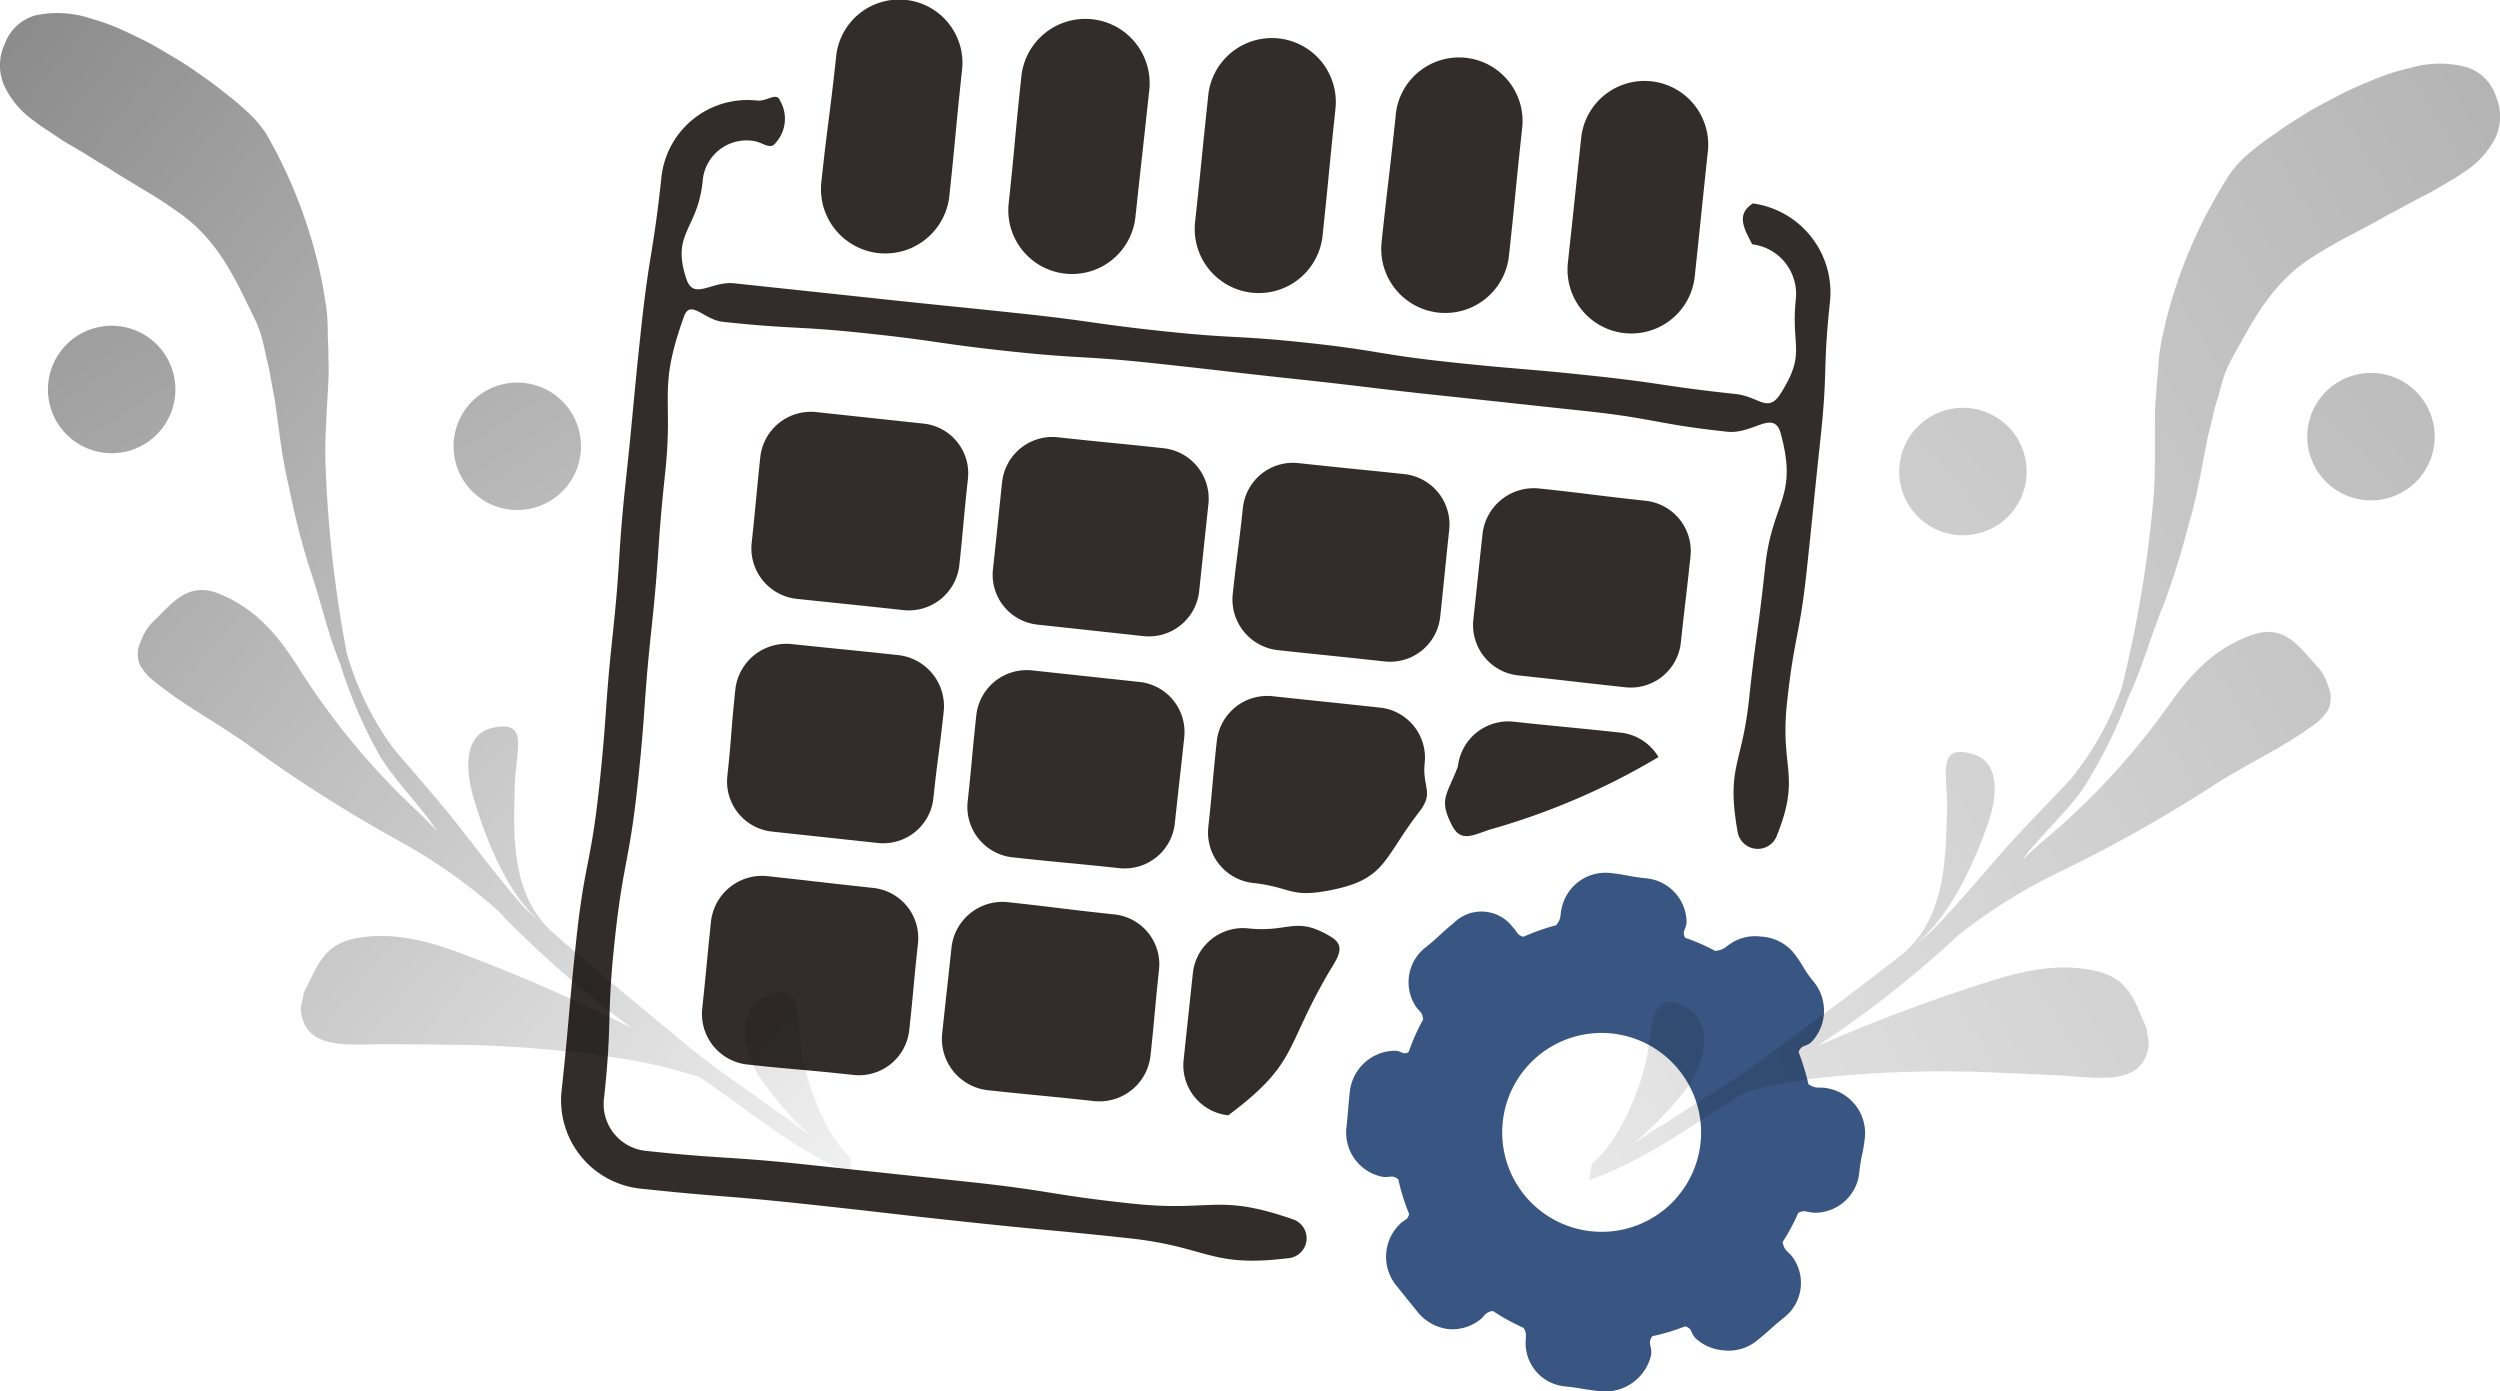
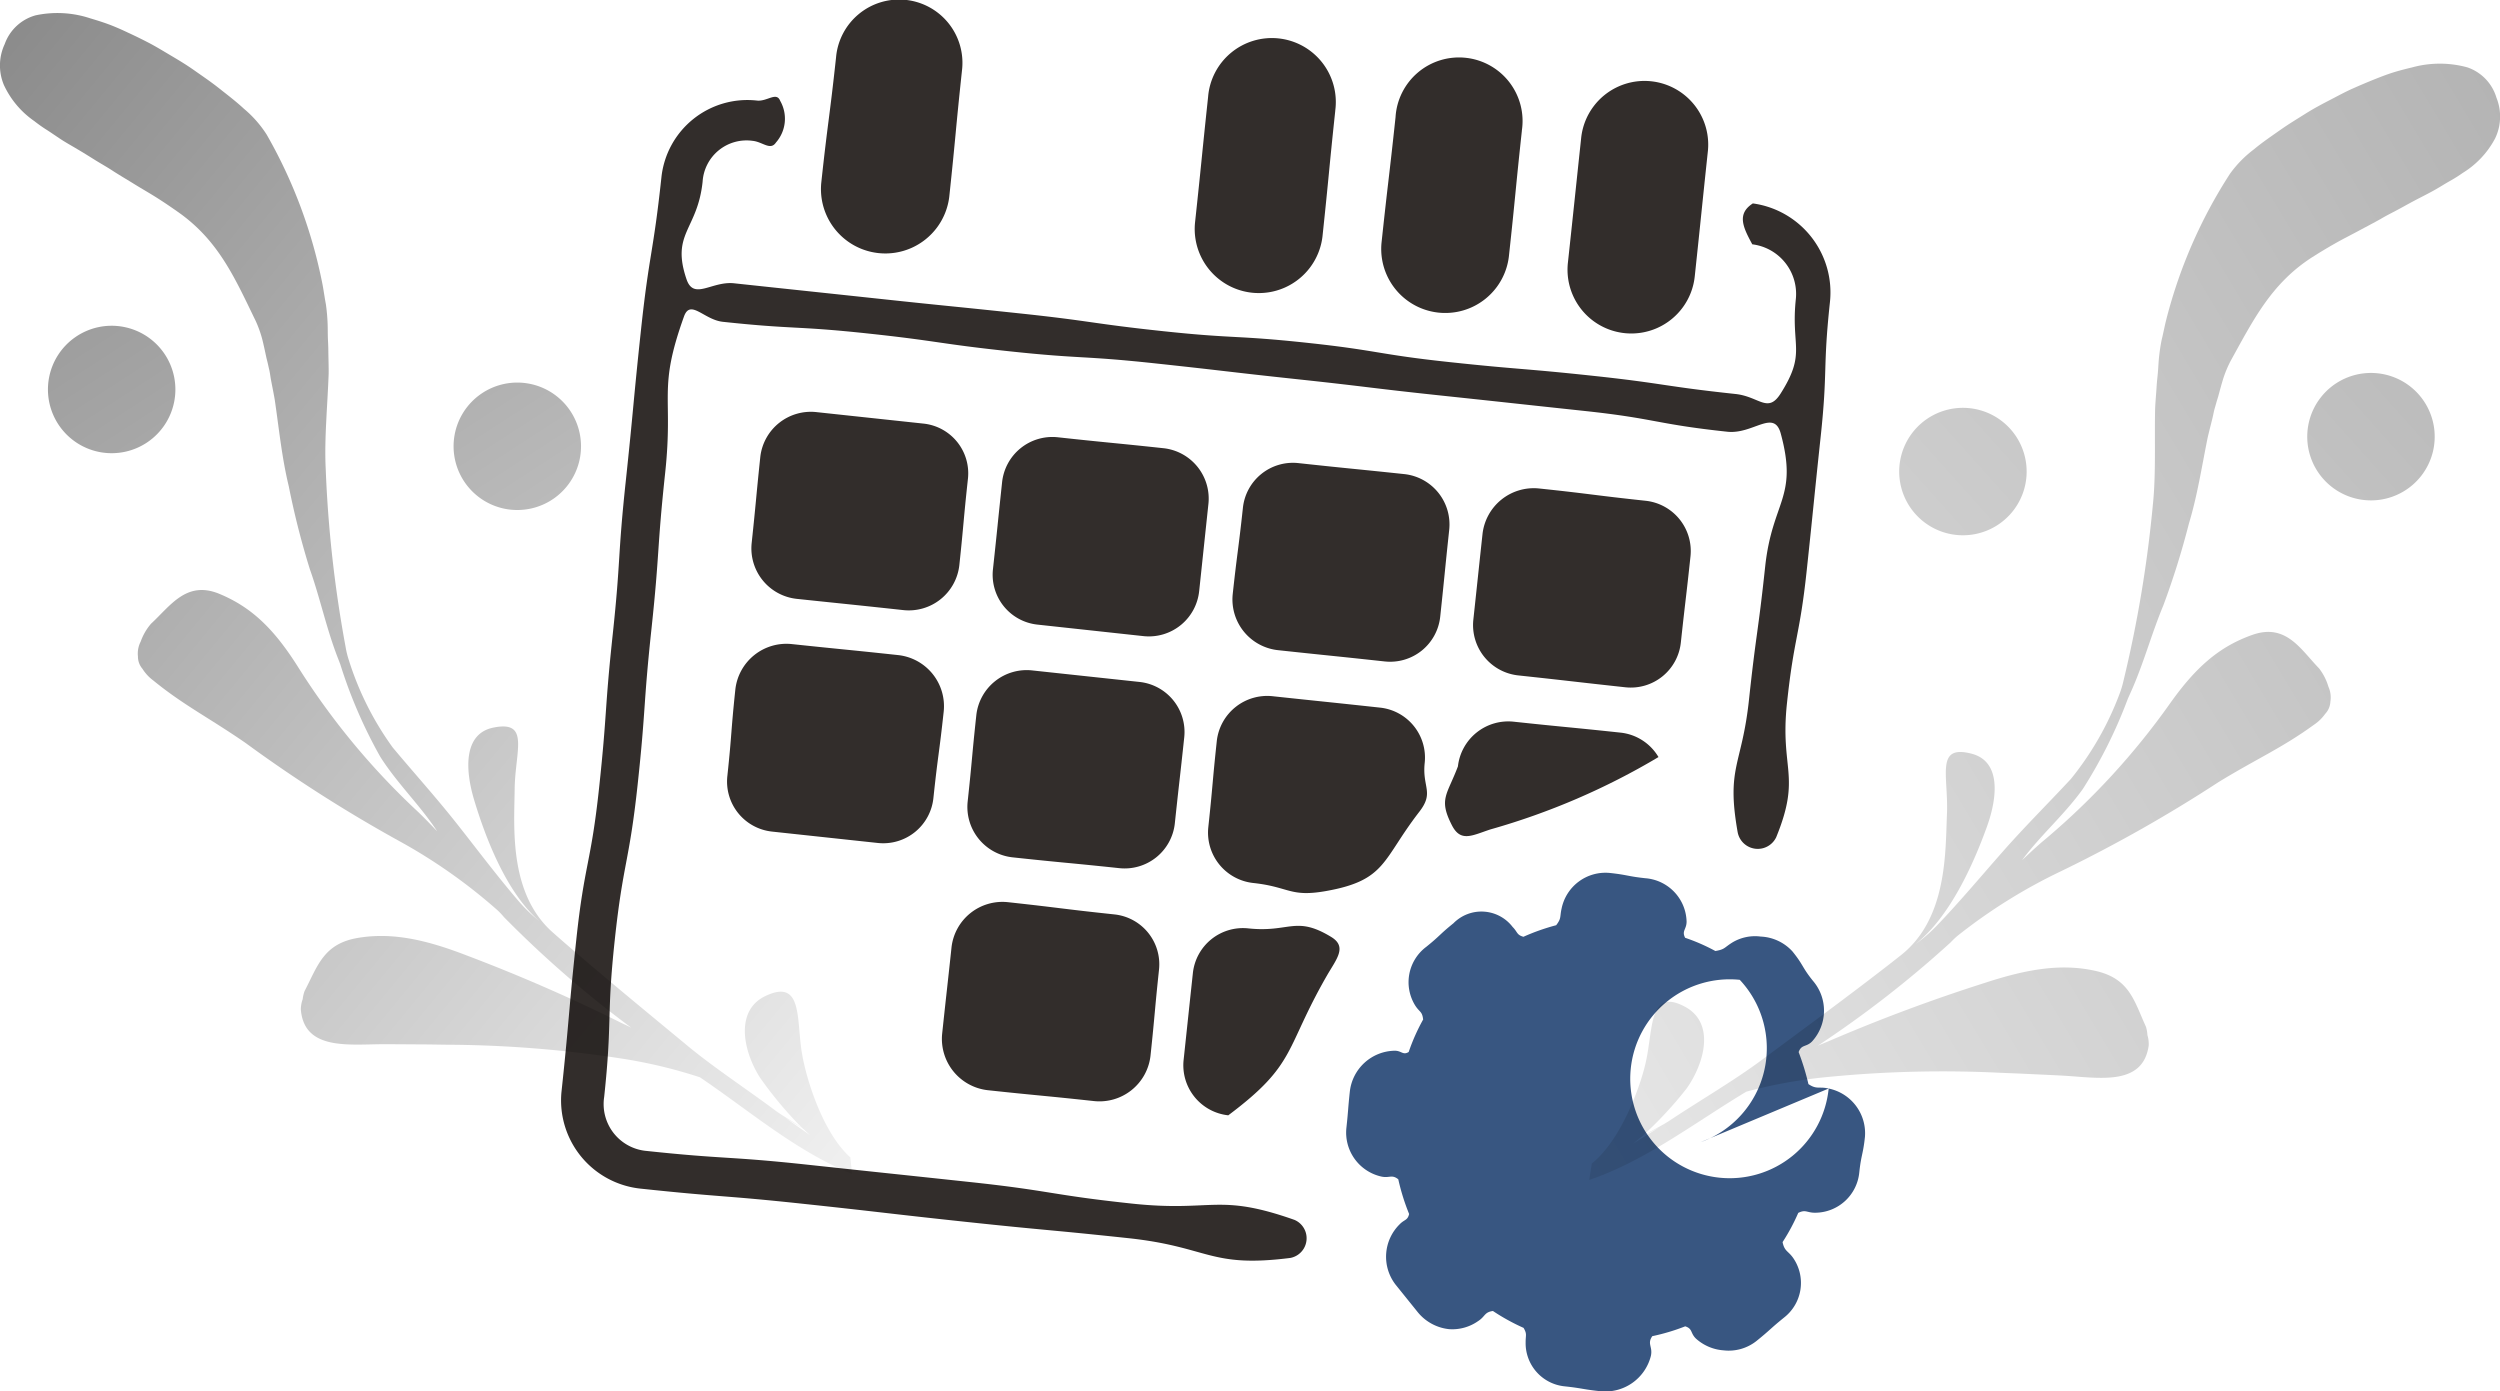
<svg xmlns="http://www.w3.org/2000/svg" xmlns:xlink="http://www.w3.org/1999/xlink" width="173.031" height="96.305" viewBox="0 0 173.031 96.305">
  <defs>
    <style>
      .cls-1 {
        fill: #322d2b;
      }

      .cls-2 {
        fill: #385681;
      }

      .cls-3 {
        opacity: 0.5;
      }

      .cls-4 {
        fill: url(#linear-gradient);
      }

      .cls-5 {
        fill: url(#linear-gradient-2);
      }

      .cls-6 {
        fill: url(#linear-gradient-3);
      }

      .cls-7 {
        fill: url(#linear-gradient-4);
      }

      .cls-8 {
        fill: url(#linear-gradient-5);
      }

      .cls-9 {
        fill: url(#linear-gradient-6);
      }
    </style>
    <linearGradient id="linear-gradient" x1="-0.533" y1="1.363" x2="2.26" y2="-0.676" gradientUnits="objectBoundingBox">
      <stop offset="0" stop-opacity="0" />
      <stop offset="1" />
    </linearGradient>
    <linearGradient id="linear-gradient-2" x1="-9.498" y1="9.45" x2="10.456" y2="-8.412" xlink:href="#linear-gradient" />
    <linearGradient id="linear-gradient-3" x1="-7.584" y1="7.737" x2="12.369" y2="-10.125" xlink:href="#linear-gradient" />
    <linearGradient id="linear-gradient-4" x1="1.01" y1="1.252" x2="-0.149" y2="-0.06" xlink:href="#linear-gradient" />
    <linearGradient id="linear-gradient-5" x1="6.092" y1="9.131" x2="-1.652" y2="-2.821" xlink:href="#linear-gradient" />
    <linearGradient id="linear-gradient-6" x1="4.948" y1="7.365" x2="-2.796" y2="-4.588" xlink:href="#linear-gradient" />
  </defs>
  <g id="Group_1801" data-name="Group 1801" transform="translate(-4312.834 -727.77)">
    <g id="Group_1794" data-name="Group 1794">
      <g id="Group_1793" data-name="Group 1793">
        <g id="Group_1775" data-name="Group 1775">
          <path id="Path_1807" data-name="Path 1807" class="cls-1" d="M4357.177,810.039c5.621.6,5.637.45,11.258,1.051s5.615.645,11.234,1.246,5.631.528,11.254,1.13,5.613,2.08,11.223,1.368a1.385,1.385,0,0,0,.284-2.632c-5.33-1.882-5.626-.527-11.247-1.128s-5.588-.89-11.207-1.492-5.624-.595-11.247-1.2-5.649-.364-11.272-.966a3.257,3.257,0,0,1-2.807-3.722c.577-5.4.153-5.441.73-10.836s1-5.352,1.583-10.749.384-5.416.961-10.811.372-5.422.95-10.821-.532-5.691,1.3-10.8c.443-1.237,1.382.226,2.689.366,4.965.532,4.993.271,9.958.8s4.946.713,9.911,1.244,4.992.291,9.959.823,4.959.575,9.923,1.106,4.961.6,9.929,1.127,4.971.536,9.943,1.068,4.931.908,9.9,1.44c1.79.192,3.229-1.6,3.7.132,1.209,4.463-.59,4.624-1.082,9.221s-.625,4.587-1.117,9.187-1.588,4.648-.781,9.2a1.415,1.415,0,0,0,2.664.325c1.755-4.3.251-4.663.745-9.279s.874-4.58,1.368-9.2.47-4.627.965-9.25.143-4.661.638-9.285a6.22,6.22,0,0,0-5.333-6.853c-1.128.725-.68,1.653-.039,2.831a3.457,3.457,0,0,1,3.016,3.77c-.359,3.352.748,3.714-1.056,6.561-.89,1.4-1.479.2-3.132.027-4.95-.53-4.928-.73-9.878-1.26s-4.961-.417-9.911-.947-4.921-.807-9.872-1.337-4.975-.273-9.923-.8-4.935-.7-9.887-1.227-4.959-.5-9.915-1.032-4.956-.527-9.912-1.058c-1.554-.166-2.792,1.2-3.294-.279-1.084-3.192.754-3.393,1.113-6.745a3.047,3.047,0,0,1,3.472-2.834c.694.074,1.222.692,1.608.111a2.492,2.492,0,0,0,.289-2.881c-.255-.649-.9.056-1.6-.018a5.984,5.984,0,0,0-6.62,5.317c-.565,5.276-.845,5.246-1.41,10.522s-.5,5.284-1.063,10.561-.334,5.3-.9,10.583-.374,5.3-.939,10.575-1.014,5.233-1.579,10.514-.464,5.292-1.029,10.573A6.143,6.143,0,0,0,4357.177,810.039Z" />
        </g>
        <g id="Group_1776" data-name="Group 1776">
-           <path id="Path_1808" data-name="Path 1808" class="cls-2" d="M4439.4,803.11c-.681-.156-.817.085-1.4-.307a17.046,17.046,0,0,0-.678-2.216c.193-.546.524-.325.93-.737a3.161,3.161,0,0,0,.064-4.189c-.781-.97-.644-1.081-1.429-2.049a3.162,3.162,0,0,0-2.19-1.02,3.043,3.043,0,0,0-1.977.418c-.564.355-.5.47-1.161.582a13.341,13.341,0,0,0-2.092-.915c-.253-.481.1-.58.1-1.122a3.091,3.091,0,0,0-2.848-3c-1.245-.133-1.234-.234-2.479-.367a3.1,3.1,0,0,0-3.323,2.459c-.136.6,0,.671-.377,1.16a14.564,14.564,0,0,0-2.265.8c-.474-.128-.4-.331-.746-.677a2.719,2.719,0,0,0-4.1-.257c-.971.781-.913.852-1.884,1.633a3.058,3.058,0,0,0-.768,4.047c.312.492.491.4.556.98a13.677,13.677,0,0,0-1,2.247c-.393.245-.5-.09-.962-.087a3.183,3.183,0,0,0-3.112,2.822c-.133,1.245-.1,1.248-.235,2.493a3.12,3.12,0,0,0,2.419,3.395c.564.124.719-.172,1.17.19a14.907,14.907,0,0,0,.75,2.4c-.107.454-.317.369-.642.7a3.156,3.156,0,0,0-.308,4.174c.78.971.782.97,1.562,1.94a3.225,3.225,0,0,0,2.154,1.157,3.1,3.1,0,0,0,2-.552c.513-.326.431-.624,1.034-.705a14.444,14.444,0,0,0,2.122,1.169c.253.439.139.489.142.995a3,3,0,0,0,2.7,3.051c1.237.132,1.229.206,2.467.338a3.255,3.255,0,0,0,3.5-2.438c.147-.644-.277-.833.1-1.373a14.208,14.208,0,0,0,2.278-.681c.527.169.342.454.735.842a3.183,3.183,0,0,0,1.911.82,3.087,3.087,0,0,0,2.284-.646c.978-.788.939-.837,1.916-1.627a3.04,3.04,0,0,0,.681-4.037c-.375-.587-.652-.5-.788-1.182a13.671,13.671,0,0,0,1.084-2.021c.526-.258.59-.005,1.176-.011a3.085,3.085,0,0,0,3.049-2.793c.132-1.239.26-1.225.392-2.463A3.158,3.158,0,0,0,4439.4,803.11Zm-8.862,3.711a6.883,6.883,0,1,1-6.153-7.524A6.911,6.911,0,0,1,4430.541,806.821Z" />
+           <path id="Path_1808" data-name="Path 1808" class="cls-2" d="M4439.4,803.11c-.681-.156-.817.085-1.4-.307a17.046,17.046,0,0,0-.678-2.216c.193-.546.524-.325.93-.737a3.161,3.161,0,0,0,.064-4.189c-.781-.97-.644-1.081-1.429-2.049a3.162,3.162,0,0,0-2.19-1.02,3.043,3.043,0,0,0-1.977.418c-.564.355-.5.47-1.161.582a13.341,13.341,0,0,0-2.092-.915c-.253-.481.1-.58.1-1.122a3.091,3.091,0,0,0-2.848-3c-1.245-.133-1.234-.234-2.479-.367a3.1,3.1,0,0,0-3.323,2.459c-.136.6,0,.671-.377,1.16a14.564,14.564,0,0,0-2.265.8c-.474-.128-.4-.331-.746-.677a2.719,2.719,0,0,0-4.1-.257c-.971.781-.913.852-1.884,1.633a3.058,3.058,0,0,0-.768,4.047c.312.492.491.4.556.98a13.677,13.677,0,0,0-1,2.247c-.393.245-.5-.09-.962-.087a3.183,3.183,0,0,0-3.112,2.822c-.133,1.245-.1,1.248-.235,2.493a3.12,3.12,0,0,0,2.419,3.395c.564.124.719-.172,1.17.19a14.907,14.907,0,0,0,.75,2.4c-.107.454-.317.369-.642.7a3.156,3.156,0,0,0-.308,4.174c.78.971.782.97,1.562,1.94a3.225,3.225,0,0,0,2.154,1.157,3.1,3.1,0,0,0,2-.552c.513-.326.431-.624,1.034-.705a14.444,14.444,0,0,0,2.122,1.169c.253.439.139.489.142.995a3,3,0,0,0,2.7,3.051c1.237.132,1.229.206,2.467.338a3.255,3.255,0,0,0,3.5-2.438c.147-.644-.277-.833.1-1.373a14.208,14.208,0,0,0,2.278-.681c.527.169.342.454.735.842a3.183,3.183,0,0,0,1.911.82,3.087,3.087,0,0,0,2.284-.646c.978-.788.939-.837,1.916-1.627a3.04,3.04,0,0,0,.681-4.037c-.375-.587-.652-.5-.788-1.182a13.671,13.671,0,0,0,1.084-2.021c.526-.258.59-.005,1.176-.011a3.085,3.085,0,0,0,3.049-2.793c.132-1.239.26-1.225.392-2.463A3.158,3.158,0,0,0,4439.4,803.11Za6.883,6.883,0,1,1-6.153-7.524A6.911,6.911,0,0,1,4430.541,806.821Z" />
        </g>
        <g id="Group_1777" data-name="Group 1777">
          <path id="Path_1809" data-name="Path 1809" class="cls-1" d="M4379.414,732.659c-.464,4.357-.414,4.362-.878,8.72a4.456,4.456,0,0,1-8.861-.947c.469-4.358.555-4.349,1.026-8.706a4.382,4.382,0,1,1,8.713.933Z" />
        </g>
        <g id="Group_1778" data-name="Group 1778">
          <path id="Path_1810" data-name="Path 1810" class="cls-1" d="M4379.826,760.92c-.323,2.981-.277,2.986-.594,5.969a3.52,3.52,0,0,1-3.89,3.106c-3.683-.4-3.684-.387-7.369-.777a3.515,3.515,0,0,1-3.114-3.866c.318-2.99.287-2.993.6-5.983a3.522,3.522,0,0,1,3.9-3.074l7.37.791A3.461,3.461,0,0,1,4379.826,760.92Z" />
        </g>
        <g id="Group_1779" data-name="Group 1779">
          <path id="Path_1811" data-name="Path 1811" class="cls-1" d="M4396.466,762.7c-.317,2.982-.316,2.983-.633,5.965A3.5,3.5,0,0,1,4392,771.8c-3.684-.4-3.684-.4-7.368-.8a3.468,3.468,0,0,1-3.069-3.865c.323-2.982.308-2.983.626-5.966a3.5,3.5,0,0,1,3.834-3.137c3.684.4,3.687.368,7.372.763A3.51,3.51,0,0,1,4396.466,762.7Z" />
        </g>
        <g id="Group_1780" data-name="Group 1780">
          <path id="Path_1812" data-name="Path 1812" class="cls-1" d="M4413.133,764.479c-.318,2.99-.3,2.991-.619,5.981a3.485,3.485,0,0,1-3.844,3.09c-3.684-.4-3.685-.383-7.37-.779a3.531,3.531,0,0,1-3.15-3.846c.324-2.99.382-2.984.705-5.973a3.483,3.483,0,0,1,3.821-3.132c3.691.4,3.693.376,7.385.767A3.506,3.506,0,0,1,4413.133,764.479Z" />
        </g>
        <g id="Group_1781" data-name="Group 1781">
          <path id="Path_1813" data-name="Path 1813" class="cls-1" d="M4429.838,766.264c-.318,2.99-.346,2.987-.669,5.975a3.483,3.483,0,0,1-3.836,3.1c-3.685-.4-3.682-.421-7.367-.817a3.505,3.505,0,0,1-3.163-3.817c.323-2.99.317-2.991.64-5.981a3.57,3.57,0,0,1,3.9-3.147c3.691.39,3.685.455,7.376.851A3.5,3.5,0,0,1,4429.838,766.264Z" />
        </g>
        <g id="Group_1782" data-name="Group 1782">
          <path id="Path_1814" data-name="Path 1814" class="cls-1" d="M4378.151,777.009c-.323,2.988-.394,2.981-.711,5.97a3.491,3.491,0,0,1-3.823,3.138l-7.369-.793a3.483,3.483,0,0,1-3.069-3.869c.318-2.99.236-3,.553-5.989a3.557,3.557,0,0,1,3.909-3.117c3.685.39,3.687.367,7.371.763A3.558,3.558,0,0,1,4378.151,777.009Z" />
        </g>
        <g id="Group_1783" data-name="Group 1783">
          <path id="Path_1815" data-name="Path 1815" class="cls-1" d="M4394.8,778.788c-.318,2.99-.337,2.988-.654,5.977a3.493,3.493,0,0,1-3.863,3.09c-3.685-.39-3.689-.351-7.373-.747a3.51,3.51,0,0,1-3.1-3.876c.323-2.989.277-2.994.6-5.984a3.508,3.508,0,0,1,3.891-3.074l7.37.792A3.486,3.486,0,0,1,4394.8,778.788Z" />
        </g>
        <g id="Group_1784" data-name="Group 1784">
          <path id="Path_1816" data-name="Path 1816" class="cls-1" d="M4411.072,783.949c1.043-1.346.187-1.683.369-3.377a3.479,3.479,0,0,0-3.111-3.828c-3.688-.4-3.689-.388-7.376-.783a3.513,3.513,0,0,0-3.9,3.072c-.32,2.988-.269,2.993-.589,5.981a3.509,3.509,0,0,0,3.1,3.869c2.513.269,2.543,1,5.031.561C4408.8,788.7,4408.475,787.3,4411.072,783.949Z" />
        </g>
        <g id="Group_1785" data-name="Group 1785">
          <path id="Path_1817" data-name="Path 1817" class="cls-1" d="M4413.324,784.889c.611,1.194,1.391.707,2.664.287a48.508,48.508,0,0,0,11.634-5.008,3.477,3.477,0,0,0-2.626-1.691c-3.687-.394-3.691-.361-7.379-.755a3.509,3.509,0,0,0-3.877,3.092C4412.989,782.806,4412.391,783.068,4413.324,784.889Z" />
        </g>
        <g id="Group_1786" data-name="Group 1786">
-           <path id="Path_1818" data-name="Path 1818" class="cls-1" d="M4376.365,793.1c-.322,2.982-.278,2.987-.6,5.969a3.5,3.5,0,0,1-3.869,3.1c-3.685-.4-3.692-.328-7.377-.725a3.524,3.524,0,0,1-3.078-3.905c.317-2.982.287-2.986.6-5.968a3.558,3.558,0,0,1,3.873-3.165c3.685.4,3.681.424,7.366.82A3.485,3.485,0,0,1,4376.365,793.1Z" />
-         </g>
+           </g>
        <g id="Group_1787" data-name="Group 1787">
          <path id="Path_1819" data-name="Path 1819" class="cls-1" d="M4393.052,794.883c-.317,2.99-.274,2.995-.592,5.984a3.556,3.556,0,0,1-3.9,3.112c-3.685-.4-3.689-.359-7.373-.755a3.575,3.575,0,0,1-3.145-3.9c.318-2.99.33-2.988.648-5.978a3.546,3.546,0,0,1,3.894-3.135c3.684.4,3.678.455,7.362.846A3.471,3.471,0,0,1,4393.052,794.883Z" />
        </g>
        <g id="Group_1788" data-name="Group 1788">
          <path id="Path_1820" data-name="Path 1820" class="cls-1" d="M4404.669,795.3c.668-1.162,1.433-2,.285-2.691-2.456-1.485-2.866-.278-5.72-.583a3.487,3.487,0,0,0-3.84,3.108c-.32,2.988-.317,2.988-.637,5.976a3.485,3.485,0,0,0,3.088,3.854C4402.592,801.411,4401.721,800.427,4404.669,795.3Z" />
        </g>
        <g id="Group_1789" data-name="Group 1789">
-           <path id="Path_1821" data-name="Path 1821" class="cls-1" d="M4392.373,734.053c-.469,4.358-.482,4.356-.952,8.714a4.411,4.411,0,1,1-8.77-.954c.464-4.35.405-4.356.869-8.706a4.452,4.452,0,1,1,8.853.946Z" />
-         </g>
+           </g>
        <g id="Group_1790" data-name="Group 1790">
          <path id="Path_1822" data-name="Path 1822" class="cls-1" d="M4405.252,735.427c-.464,4.357-.423,4.361-.887,8.719a4.437,4.437,0,0,1-8.823-.943c.47-4.358.442-4.361.907-8.72a4.427,4.427,0,1,1,8.8.944Z" />
        </g>
        <g id="Group_1791" data-name="Group 1791">
          <path id="Path_1823" data-name="Path 1823" class="cls-1" d="M4418.167,736.816c-.47,4.351-.427,4.355-.9,8.706a4.433,4.433,0,0,1-8.815-.944c.464-4.351.507-4.346.971-8.7a4.4,4.4,0,1,1,8.741.935Z" />
        </g>
        <g id="Group_1792" data-name="Group 1792">
          <path id="Path_1824" data-name="Path 1824" class="cls-1" d="M4431.045,738.189c-.464,4.358-.449,4.359-.914,8.717a4.415,4.415,0,1,1-8.78-.939c.47-4.358.463-4.358.927-8.717a4.409,4.409,0,0,1,8.767.939Z" />
        </g>
      </g>
    </g>
    <g id="Group_1797" data-name="Group 1797" class="cls-3">
      <g id="Group_1796" data-name="Group 1796">
        <g id="Group_1795" data-name="Group 1795">
          <path id="Path_1825" data-name="Path 1825" class="cls-4" d="M4455.645,802.22c-.628-.038-2.237-.107-3.129-.151-.306-.012-.773-.029-1.207-.048a81.553,81.553,0,0,0-11.883.281,34.224,34.224,0,0,0-5.722,1.024c-3.539,2.122-6.931,4.763-10.875,6.11l.181-1.136c1.941-1.549,3.285-5.08,3.715-6.929.544-2.29.183-5.3,2.745-3.913,2.063,1.114,1.365,3.855.1,5.648a26.621,26.621,0,0,1-3.052,3.283.96.96,0,0,0-.122.105.042.042,0,0,1-.031.018l-.007.009c-.015.017-.031.018-.038.026l-.015.017a.137.137,0,0,0-.053.044c-.16.131-.221.183-.38.314.6-.377,1.193-.745,1.794-1.122-.427.229-.852.458-1.27.694.614-.41,1.392-.767,2-1.168,2.011-1.338,4.474-2.778,6.33-4.161,3.11-2.3,6.94-5.116,9.682-7.288,3.207-2.532,3.068-7.134,3.18-9.772s-.82-4.822,1.694-4.172c2.015.515,1.847,2.924,1.055,5.1-.9,2.49-2.543,6.225-4.952,8.1a10.856,10.856,0,0,0,1.419-1.21c1.627-1.688,3.164-3.531,4.692-5.262s3.123-3.312,4.672-4.98a21.1,21.1,0,0,0,3.347-5.838,6.445,6.445,0,0,0,.29-.949,85.9,85.9,0,0,0,2.042-12.271c.209-2.027.1-4.418.148-6.547.013-.393.077-1.12.1-1.49s.034-.451.068-.782.04-.492.068-.9a12.87,12.87,0,0,1,.214-1.6c.12-.481.208-.976.335-1.465a33.968,33.968,0,0,1,4.4-10.047,7.853,7.853,0,0,1,1.66-1.691c.6-.5,1.221-.915,1.811-1.332s1.191-.777,1.761-1.136,1.127-.653,1.677-.938,1.069-.569,1.59-.8,1-.435,1.482-.628.938-.367,1.37-.5.874-.242,1.253-.332a7.217,7.217,0,0,1,3.809-.006,3.16,3.16,0,0,1,2.025,2.1,3.493,3.493,0,0,1-.091,2.821,6.2,6.2,0,0,1-2.239,2.387,9.957,9.957,0,0,1-.9.566c-.325.182-.664.4-1.026.606s-.752.4-1.147.606c-.411.212-.821.44-1.254.677s-.9.462-1.37.742c-.472.264-.968.521-1.486.8s-1.047.543-1.611.861-1.072.626-1.68,1.011c-2.767,1.8-4,4.261-5.579,7.118a7.952,7.952,0,0,0-.5,1.172c-.133.41-.287,1-.383,1.349-.113.352-.137.467-.222.753s-.093.415-.175.749-.254,1-.334,1.362c-.41,2.032-.705,3.969-1.29,5.909a55.7,55.7,0,0,1-1.763,5.644c-.781,1.872-1.309,3.816-2.107,5.674-.118.273-.237.529-.355.8a33.3,33.3,0,0,1-3.112,6.239c-1.306,1.82-2.9,3.161-4.21,4.933.506-.475,1.1-1.036,1.634-1.473a50.257,50.257,0,0,0,8.612-9.382c1.752-2.467,3.371-3.922,5.7-4.743s3.34,1.011,4.614,2.322a3.855,3.855,0,0,1,.647,1.272,1.8,1.8,0,0,1,.133,1.034,1.306,1.306,0,0,1-.361.842,2.978,2.978,0,0,1-.783.758c-2.2,1.6-3.941,2.34-6.592,3.961a99.208,99.208,0,0,1-10.919,6.176,37.42,37.42,0,0,0-7.16,4.473,5.6,5.6,0,0,0-.46.44,74.824,74.824,0,0,1-9.217,7.168c.179-.084.452-.19.64-.267a117.652,117.652,0,0,1,11.033-4.122c2.794-.909,5.18-1.333,7.557-.8s2.682,2.09,3.5,3.872a2.38,2.38,0,0,1,.1.571,2.15,2.15,0,0,1,.089.723C4461.15,802.975,4458.068,802.355,4455.645,802.22Z" />
        </g>
      </g>
      <path id="Path_128" data-name="Path 128" class="cls-5" d="M4474.242,761.485a4.41,4.41,0,1,0-.8-6.184,4.409,4.409,0,0,0,.8,6.184Z" />
      <path id="Path_128-2" data-name="Path 128" class="cls-6" d="M4446,763.9a4.41,4.41,0,1,0-.8-6.185,4.41,4.41,0,0,0,.8,6.185Z" />
    </g>
    <g id="Group_1800" data-name="Group 1800" class="cls-3">
      <g id="Group_1799" data-name="Group 1799">
        <g id="Group_1798" data-name="Group 1798">
          <path id="Path_1826" data-name="Path 1826" class="cls-7" d="M4339.429,800.041c.629,0,2.239.014,3.133.018.306.005.772.013,1.207.018a81.632,81.632,0,0,1,11.851.922,34.154,34.154,0,0,1,5.658,1.333c3.419,2.309,6.664,5.129,10.529,6.687l-.119-1.143c-1.855-1.652-3.006-5.25-3.335-7.12-.42-2.316.1-5.3-2.53-4.055-2.121,1-1.572,3.775-.4,5.634a26.637,26.637,0,0,0,2.87,3.444.921.921,0,0,1,.116.111.047.047,0,0,0,.03.02l.007.008c.014.018.03.02.037.029l.014.018a.16.16,0,0,1,.05.046c.152.14.21.2.362.334-.578-.408-1.151-.808-1.73-1.217.413.251.826.5,1.23.762-.591-.443-1.349-.841-1.933-1.275-1.937-1.444-4.318-3.015-6.1-4.5-2.981-2.466-6.653-5.483-9.274-7.8-3.065-2.7-2.677-7.29-2.647-9.93s1.079-4.77-1.466-4.257c-2.04.405-2,2.82-1.329,5.038.764,2.535,2.2,6.353,4.506,8.358a10.837,10.837,0,0,1-1.351-1.285c-1.533-1.774-2.969-3.7-4.4-5.508s-2.939-3.476-4.4-5.225a21.045,21.045,0,0,1-3.026-6.01,6.327,6.327,0,0,1-.238-.964,85.6,85.6,0,0,1-1.376-12.363c-.1-2.036.133-4.417.206-6.545.007-.393-.017-1.123-.021-1.493s-.009-.453-.025-.786-.013-.493-.019-.905a12.809,12.809,0,0,0-.127-1.611c-.094-.487-.155-.986-.255-1.482a33.96,33.96,0,0,0-3.848-10.269,7.8,7.8,0,0,0-1.566-1.778c-.572-.529-1.17-.981-1.736-1.429s-1.148-.84-1.7-1.229-1.09-.713-1.624-1.028-1.037-.626-1.545-.889-.972-.489-1.446-.707c-.457-.217-.917-.418-1.341-.574s-.859-.29-1.232-.4a7.234,7.234,0,0,0-3.8-.212,3.165,3.165,0,0,0-2.136,1.99,3.491,3.491,0,0,0-.06,2.822,6.194,6.194,0,0,0,2.106,2.505,10.2,10.2,0,0,0,.868.613c.315.2.641.432.992.661s.729.435,1.112.666c.4.235.8.484,1.216.745s.873.509,1.328.814c.456.289.938.573,1.44.884s1.016.6,1.562.947,1.037.683,1.623,1.1c2.665,1.952,3.762,4.472,5.187,7.41a8.066,8.066,0,0,1,.435,1.2c.11.416.232,1.011.309,1.368.094.357.112.473.181.763s.071.42.134.758.2,1.008.26,1.378c.3,2.051.49,4,.968,5.97a55.844,55.844,0,0,0,1.456,5.73c.679,1.913,1.1,3.882,1.8,5.781.1.278.209.541.312.82a33.293,33.293,0,0,0,2.77,6.4c1.206,1.887,2.726,3.313,3.937,5.153-.479-.5-1.044-1.094-1.552-1.559a50.258,50.258,0,0,1-8.092-9.833c-1.616-2.559-3.154-4.1-5.433-5.045s-3.39.829-4.734,2.069a3.876,3.876,0,0,0-.714,1.235,1.805,1.805,0,0,0-.189,1.025,1.3,1.3,0,0,0,.315.861,2.957,2.957,0,0,0,.741.8c2.1,1.715,3.809,2.55,6.369,4.312a99.237,99.237,0,0,0,10.569,6.757,37.487,37.487,0,0,1,6.908,4.853,5.544,5.544,0,0,1,.435.464,74.941,74.941,0,0,0,8.816,7.656c-.174-.094-.441-.214-.624-.3a117.652,117.652,0,0,0-10.794-4.713c-2.741-1.058-5.1-1.611-7.5-1.209s-2.791,1.942-3.7,3.677a2.46,2.46,0,0,0-.133.565,2.151,2.151,0,0,0-.128.718C4333.892,800.5,4337,800.045,4339.429,800.041Z" />
        </g>
      </g>
      <path id="Path_128-3" data-name="Path 128" class="cls-8" d="M4323.061,758.361a4.41,4.41,0,1,1,1.136-6.132,4.41,4.41,0,0,1-1.136,6.132Z" />
      <path id="Path_128-4" data-name="Path 128" class="cls-9" d="M4351.135,762.294a4.41,4.41,0,1,1,1.137-6.133,4.41,4.41,0,0,1-1.137,6.133Z" />
    </g>
  </g>
</svg>